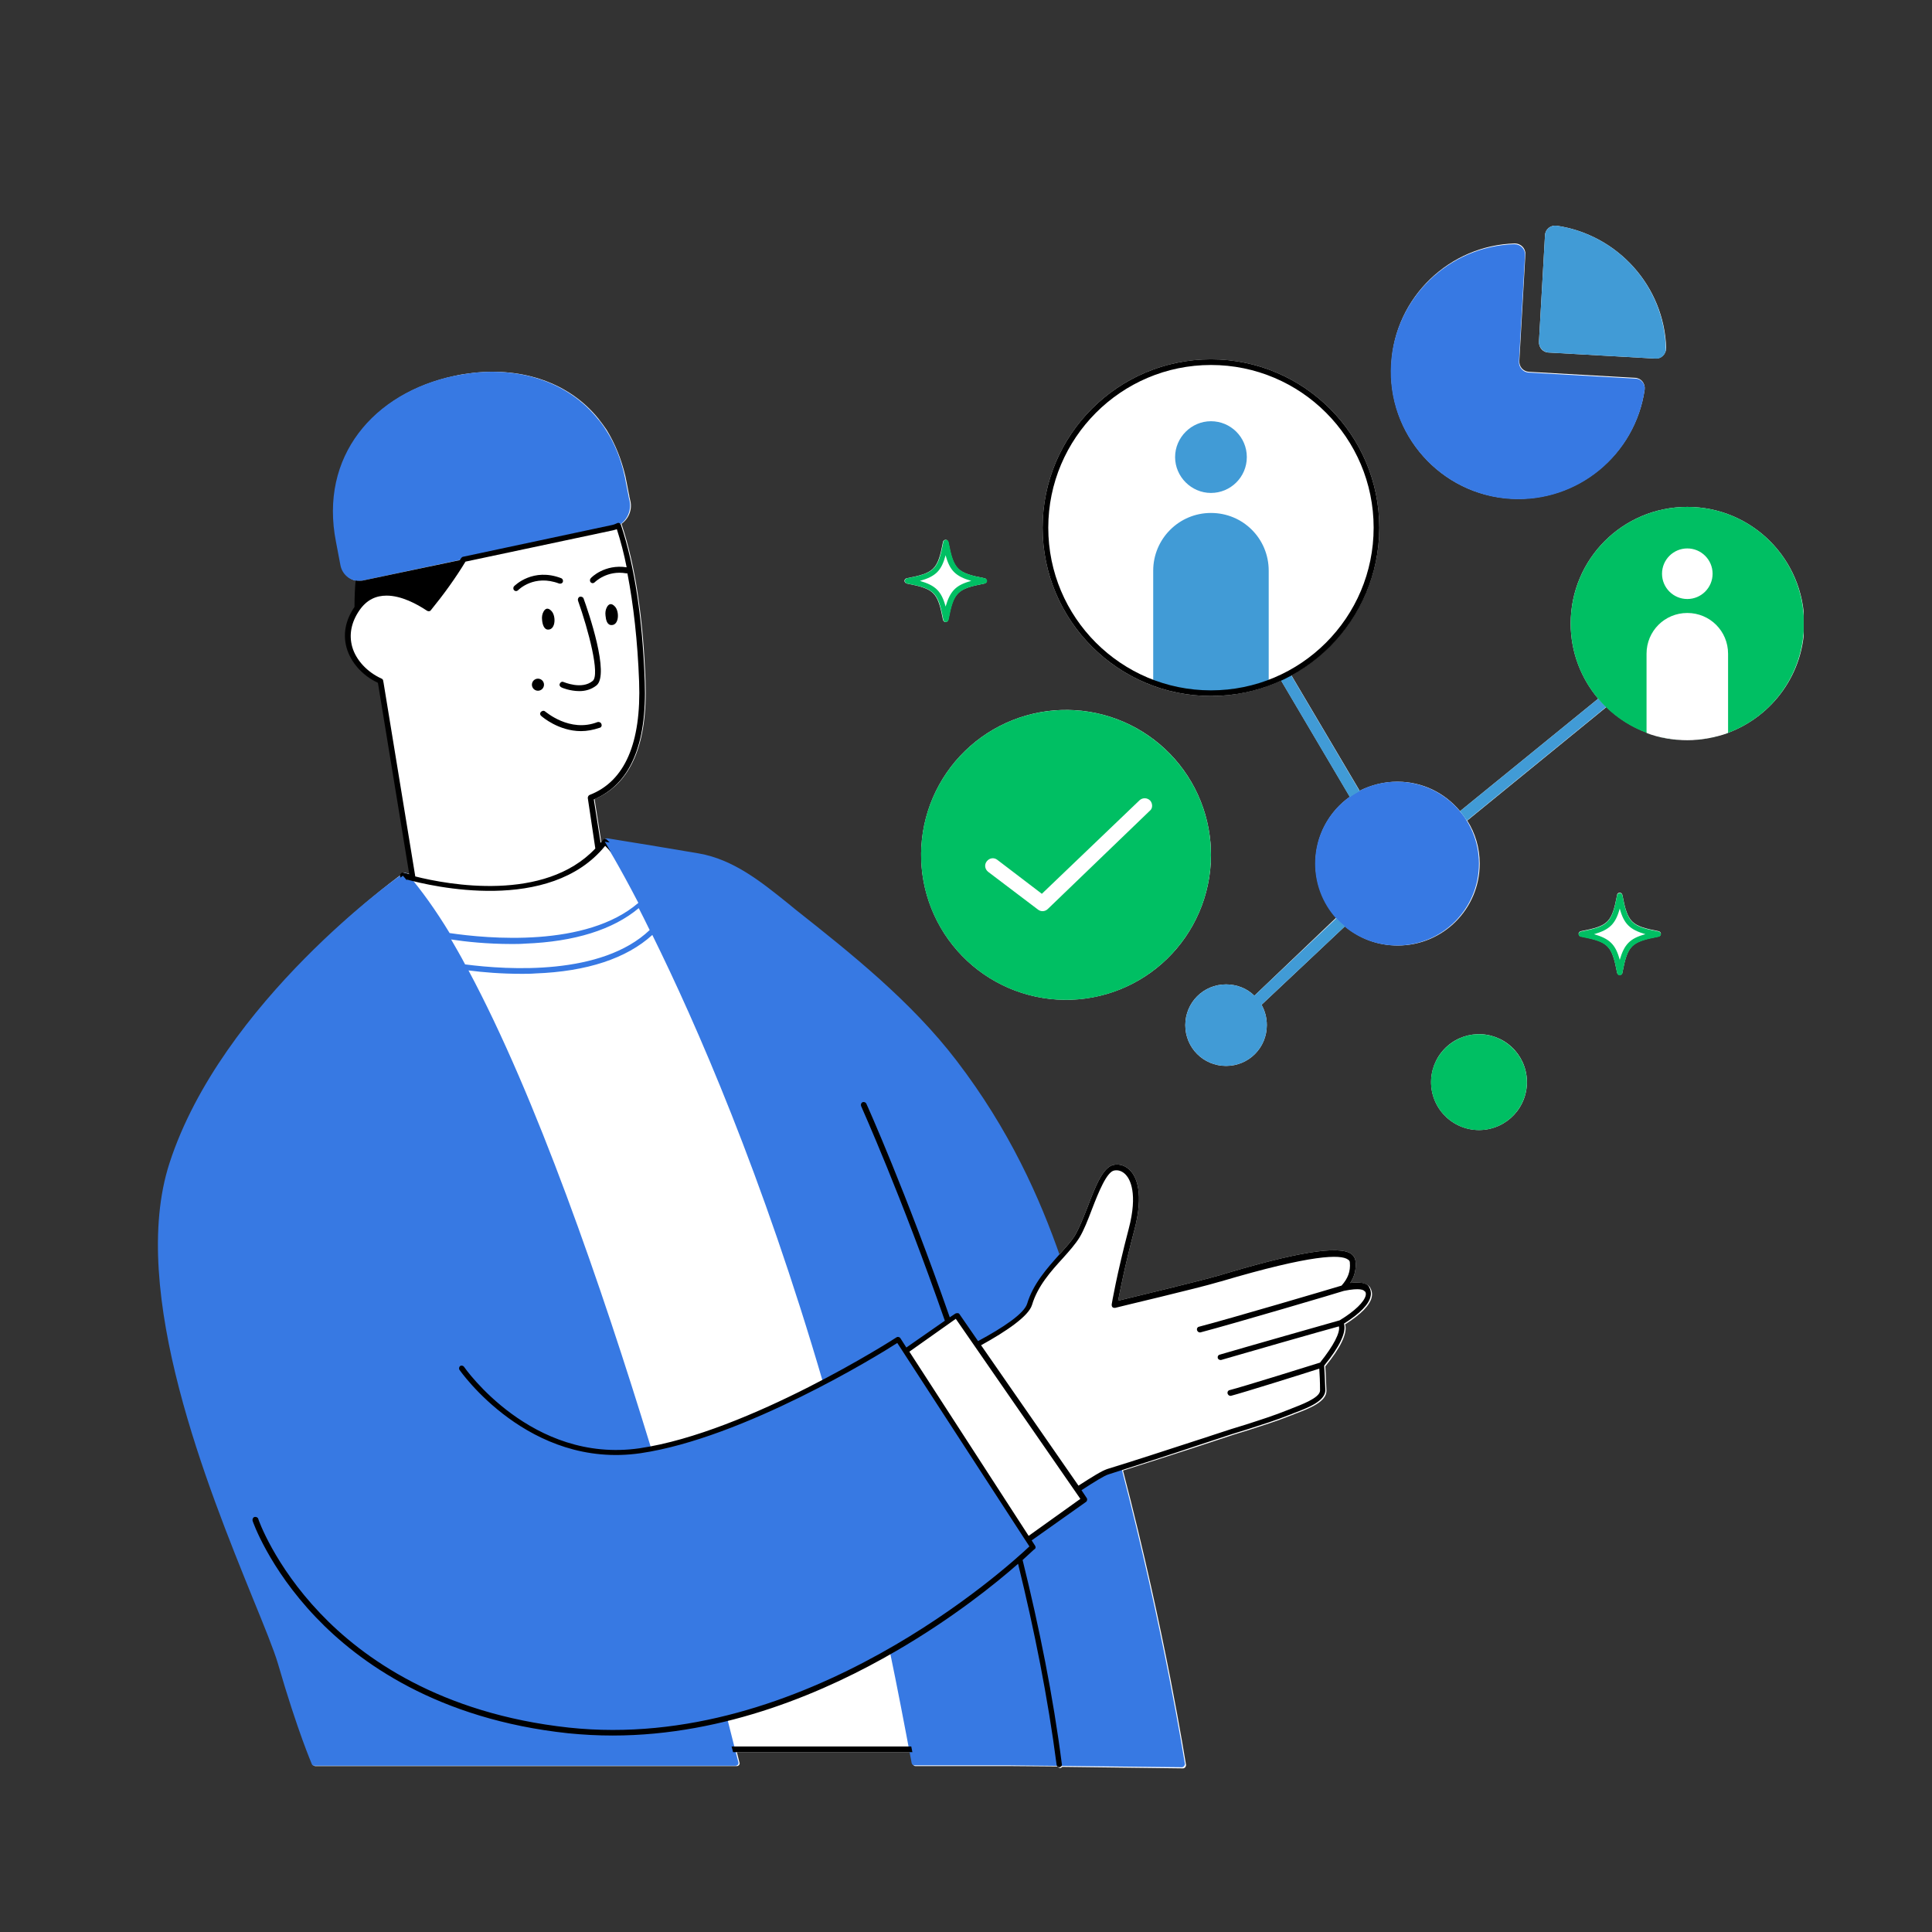
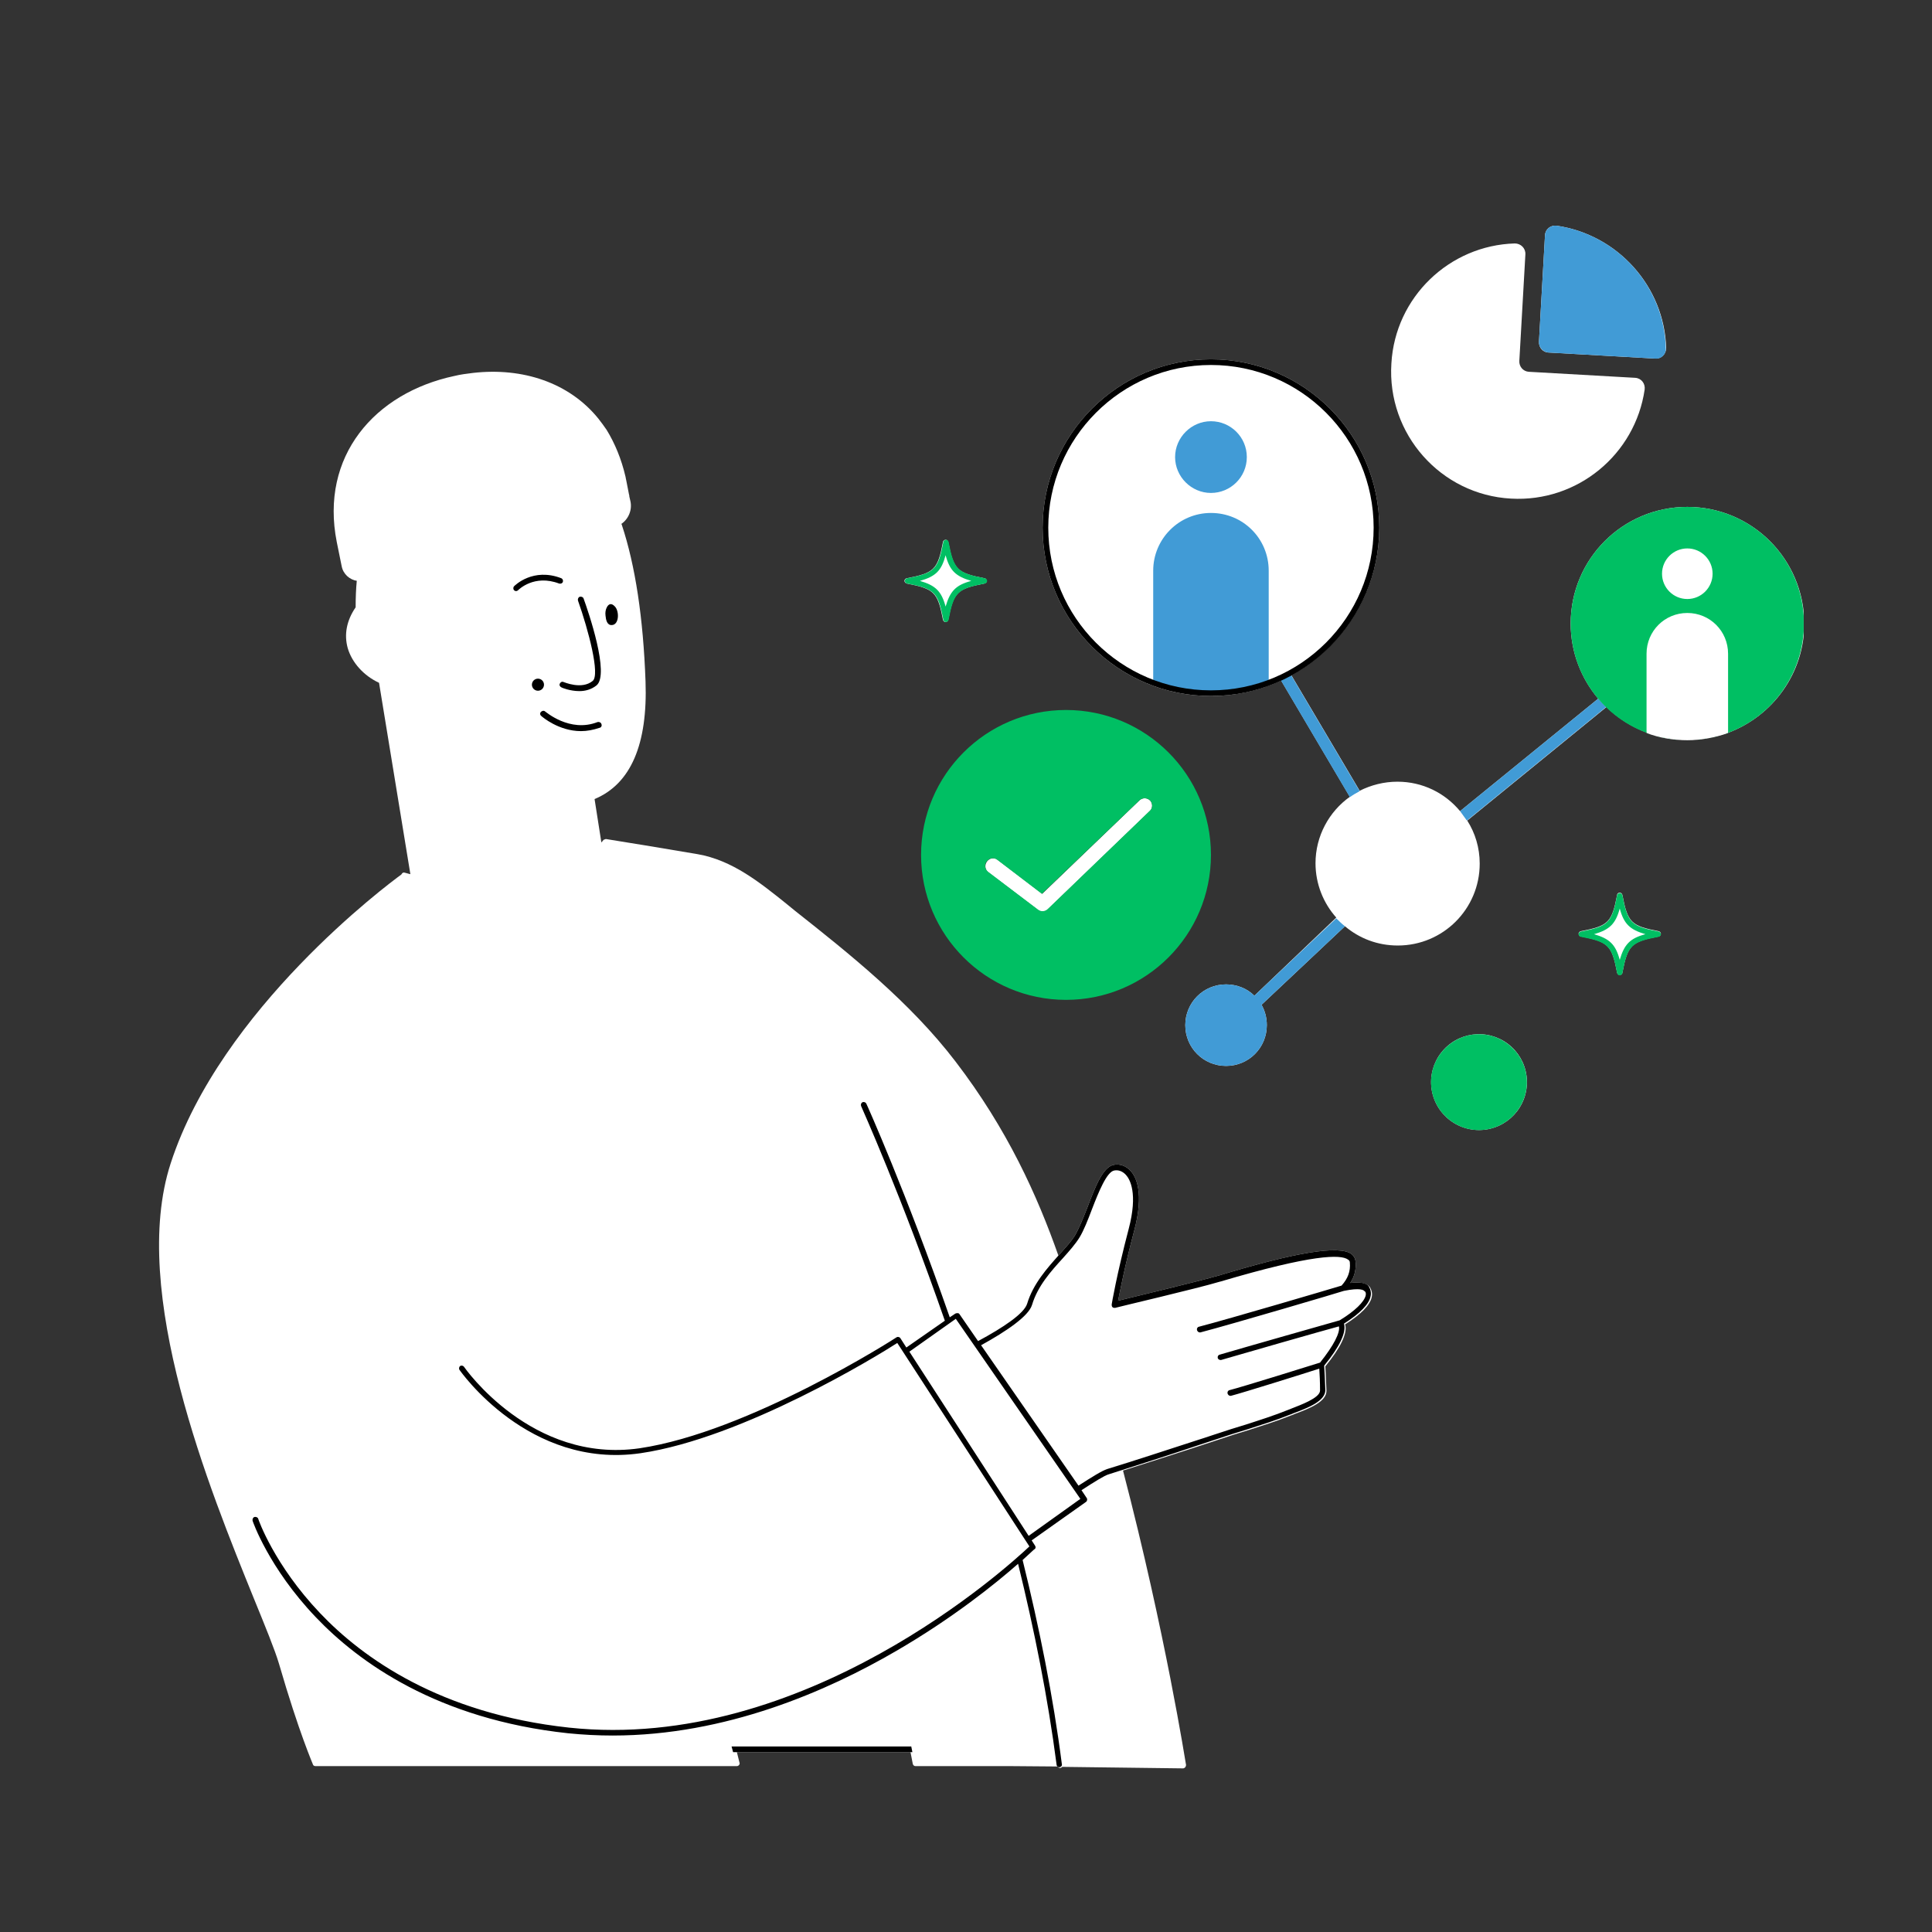
<svg xmlns="http://www.w3.org/2000/svg" width="1200" viewBox="0 0 900 900" height="1200" preserveAspectRatio="xMidYMid meet">
  <rect x="0" y="0" width="900" height="900" fill="#333333" stroke="none" />
  <defs>
    <clipPath id="a62676bbd3">
      <path d="M 485 167 L 840.219 167 L 840.219 497 L 485 497 Z M 485 167 " clip-rule="nonzero" />
    </clipPath>
    <clipPath id="fa2bcf9dda">
      <path d="M 421 236 L 840.219 236 L 840.219 527 L 421 527 Z M 421 236 " clip-rule="nonzero" />
    </clipPath>
  </defs>
  <path fill="#ffffff" d="M 703.898 232.27 C 734.848 234.027 761.75 211.699 766.145 181.453 C 766.496 178.641 764.562 176.18 761.75 176.004 L 712.164 173.191 C 709.527 173.016 707.59 170.727 707.766 168.09 L 710.582 118.504 C 710.758 115.691 708.469 113.406 705.656 113.406 C 675.238 114.285 649.918 138.375 648.16 169.32 C 646.051 202.203 671.195 230.512 703.898 232.27 Z M 703.898 232.27 " fill-opacity="1" fill-rule="nonzero" />
  <path fill="#ffffff" d="M 721.48 164.223 L 771.066 167.035 C 773.883 167.211 776.168 164.926 776.168 162.113 C 775.289 133.453 753.66 109.363 725.176 105.141 C 722.363 104.789 719.898 106.727 719.723 109.539 L 716.91 159.125 C 716.734 161.938 718.844 164.223 721.48 164.223 Z M 721.48 164.223 " fill-opacity="1" fill-rule="nonzero" />
  <g clip-path="url(#a62676bbd3)">
    <path fill="#ffffff" d="M 786.012 236.137 C 755.945 236.137 731.68 260.402 731.68 290.473 C 731.68 303.836 736.605 316.145 744.516 325.461 L 680.16 377.859 C 673.129 369.422 662.754 364.145 650.973 364.145 C 644.645 364.145 638.664 365.727 633.391 368.367 L 601.562 314.559 C 625.828 301.195 642.531 275.348 642.531 245.809 C 642.531 202.555 607.367 167.387 564.109 167.387 C 520.855 167.387 485.688 202.555 485.688 245.809 C 485.688 289.066 520.855 324.23 564.109 324.23 C 575.715 324.23 586.793 321.594 596.816 317.023 L 628.816 371.18 C 619.148 378.035 612.816 389.465 612.816 402.125 C 612.816 411.797 616.508 420.766 622.488 427.445 L 584.332 463.844 C 580.992 460.504 576.242 458.57 571.145 458.57 C 560.594 458.57 552.156 467.008 552.156 477.559 C 552.156 488.109 560.594 496.547 571.145 496.547 C 581.695 496.547 590.133 488.109 590.133 477.559 C 590.133 474.043 589.254 470.875 587.672 468.062 L 626.531 431.488 C 633.215 437.117 641.652 440.457 651.148 440.457 C 672.25 440.457 689.305 423.402 689.305 402.301 C 689.305 394.918 687.195 388.059 683.504 382.258 L 748.387 329.332 C 753.66 334.605 760.164 338.648 767.199 341.289 C 767.727 341.465 768.43 341.641 768.957 341.816 C 774.41 343.574 780.211 344.629 786.188 344.629 C 792.168 344.629 797.969 343.574 803.422 341.816 C 803.949 341.641 804.652 341.465 805.18 341.289 C 825.754 333.551 840.523 313.68 840.523 290.473 C 840.348 260.402 816.082 236.137 786.012 236.137 Z M 786.012 236.137 " fill-opacity="1" fill-rule="nonzero" />
  </g>
  <path fill="#ffffff" d="M 422.391 271.832 C 435.227 274.293 436.809 275.879 439.27 288.715 C 439.445 289.418 439.973 289.77 440.5 289.77 C 441.027 289.77 441.73 289.242 441.73 288.715 C 444.191 275.879 445.773 274.293 458.609 271.832 C 459.312 271.656 459.664 271.129 459.664 270.602 C 459.664 270.074 459.137 269.371 458.609 269.371 C 445.773 266.91 444.191 265.328 441.73 252.492 C 441.555 251.789 441.027 251.438 440.5 251.438 C 439.973 251.438 439.27 251.965 439.27 252.492 C 436.809 265.328 435.227 266.91 422.391 269.371 C 421.684 269.547 421.332 270.074 421.332 270.602 C 421.332 271.129 421.859 271.656 422.391 271.832 Z M 422.391 271.832 " fill-opacity="1" fill-rule="nonzero" />
-   <path fill="#ffffff" d="M 562.324 382.715 C 562.578 383.793 562.805 384.871 563.004 385.961 C 563.207 387.047 563.379 388.137 563.527 389.23 C 563.676 390.328 563.797 391.426 563.891 392.527 C 563.984 393.629 564.047 394.73 564.09 395.836 C 564.129 396.938 564.141 398.043 564.125 399.148 C 564.109 400.254 564.066 401.355 564 402.461 C 563.93 403.562 563.832 404.664 563.711 405.762 C 563.586 406.859 563.438 407.953 563.258 409.047 C 563.082 410.137 562.879 411.223 562.648 412.301 C 562.418 413.383 562.16 414.457 561.879 415.527 C 561.598 416.594 561.285 417.656 560.953 418.707 C 560.617 419.762 560.258 420.805 559.871 421.84 C 559.484 422.875 559.07 423.898 558.637 424.914 C 558.199 425.93 557.738 426.934 557.25 427.926 C 556.766 428.918 556.254 429.898 555.723 430.867 C 555.188 431.832 554.629 432.789 554.047 433.727 C 553.469 434.668 552.863 435.594 552.238 436.504 C 551.613 437.414 550.965 438.309 550.293 439.188 C 549.621 440.066 548.93 440.926 548.219 441.77 C 547.508 442.617 546.773 443.441 546.02 444.25 C 545.266 445.059 544.496 445.848 543.703 446.621 C 542.91 447.391 542.102 448.141 541.273 448.871 C 540.445 449.602 539.598 450.312 538.734 451.004 C 537.871 451.691 536.988 452.359 536.094 453.008 C 535.195 453.652 534.285 454.277 533.359 454.879 C 532.43 455.48 531.488 456.059 530.535 456.613 C 529.578 457.168 528.609 457.699 527.629 458.207 C 526.648 458.715 525.656 459.199 524.648 459.656 C 523.645 460.117 522.629 460.551 521.602 460.957 C 520.574 461.367 519.539 461.75 518.492 462.109 C 517.449 462.469 516.395 462.801 515.332 463.105 C 514.27 463.414 513.203 463.691 512.129 463.945 C 511.051 464.199 509.973 464.43 508.883 464.629 C 507.797 464.828 506.707 465.004 505.613 465.152 C 504.516 465.297 503.418 465.418 502.316 465.512 C 501.215 465.605 500.113 465.672 499.008 465.711 C 497.906 465.75 496.801 465.762 495.695 465.746 C 494.59 465.734 493.488 465.691 492.383 465.621 C 491.281 465.551 490.18 465.457 489.082 465.332 C 487.984 465.211 486.891 465.059 485.801 464.883 C 484.707 464.707 483.621 464.5 482.543 464.273 C 481.461 464.043 480.387 463.785 479.316 463.5 C 478.25 463.219 477.191 462.91 476.137 462.574 C 475.082 462.238 474.039 461.879 473.004 461.492 C 471.969 461.105 470.945 460.695 469.93 460.258 C 468.914 459.82 467.91 459.359 466.918 458.875 C 465.926 458.387 464.945 457.879 463.977 457.344 C 463.012 456.809 462.055 456.254 461.117 455.672 C 460.176 455.09 459.25 454.488 458.34 453.859 C 457.43 453.234 456.535 452.586 455.656 451.918 C 454.777 451.246 453.918 450.555 453.074 449.844 C 452.227 449.129 451.402 448.398 450.594 447.645 C 449.785 446.891 448.996 446.117 448.223 445.324 C 447.453 444.535 446.703 443.723 445.973 442.895 C 445.242 442.066 444.531 441.219 443.84 440.355 C 443.152 439.492 442.484 438.613 441.836 437.715 C 441.191 436.82 440.566 435.91 439.965 434.98 C 439.363 434.055 438.785 433.113 438.23 432.156 C 437.676 431.203 437.145 430.234 436.637 429.254 C 436.129 428.27 435.645 427.277 435.188 426.273 C 434.727 425.266 434.293 424.25 433.887 423.223 C 433.477 422.199 433.094 421.16 432.734 420.117 C 432.375 419.07 432.043 418.02 431.738 416.957 C 431.43 415.895 431.152 414.824 430.898 413.75 C 430.645 412.676 430.418 411.594 430.215 410.508 C 430.016 409.422 429.84 408.328 429.691 407.234 C 429.547 406.141 429.426 405.043 429.332 403.941 C 429.238 402.84 429.172 401.738 429.133 400.633 C 429.094 399.527 429.082 398.422 429.098 397.32 C 429.113 396.215 429.152 395.109 429.223 394.008 C 429.293 392.902 429.387 391.805 429.512 390.707 C 429.633 389.605 429.785 388.512 429.961 387.422 C 430.137 386.332 430.344 385.246 430.57 384.164 C 430.801 383.082 431.059 382.008 431.344 380.941 C 431.625 379.875 431.934 378.812 432.27 377.758 C 432.605 376.707 432.965 375.664 433.352 374.629 C 433.738 373.594 434.148 372.566 434.586 371.551 C 435.023 370.535 435.484 369.531 435.969 368.539 C 436.457 367.547 436.965 366.566 437.5 365.602 C 438.035 364.633 438.59 363.68 439.172 362.738 C 439.754 361.801 440.355 360.875 440.984 359.965 C 441.609 359.055 442.258 358.16 442.93 357.281 C 443.598 356.402 444.289 355.539 445 354.695 C 445.715 353.852 446.445 353.023 447.199 352.215 C 447.953 351.406 448.727 350.617 449.52 349.848 C 450.309 349.074 451.121 348.324 451.949 347.594 C 452.777 346.863 453.625 346.152 454.488 345.465 C 455.352 344.773 456.23 344.105 457.129 343.461 C 458.023 342.812 458.934 342.191 459.863 341.59 C 460.789 340.988 461.73 340.41 462.688 339.855 C 463.641 339.301 464.609 338.77 465.59 338.262 C 466.574 337.754 467.566 337.27 468.57 336.809 C 469.578 336.352 470.594 335.918 471.621 335.508 C 472.645 335.098 473.684 334.715 474.727 334.359 C 475.773 334 476.824 333.668 477.887 333.359 C 478.949 333.055 480.02 332.773 481.094 332.52 C 482.168 332.266 483.25 332.039 484.336 331.84 C 485.422 331.637 486.516 331.465 487.609 331.316 C 488.703 331.168 489.801 331.047 490.902 330.953 C 492.004 330.863 493.105 330.797 494.211 330.758 C 495.316 330.715 496.422 330.703 497.527 330.719 C 498.629 330.734 499.734 330.777 500.836 330.844 C 501.941 330.914 503.039 331.012 504.137 331.133 C 505.238 331.258 506.332 331.406 507.422 331.586 C 508.512 331.762 509.598 331.965 510.68 332.195 C 511.762 332.426 512.836 332.684 513.902 332.965 C 514.973 333.25 516.031 333.559 517.086 333.891 C 518.137 334.227 519.18 334.59 520.219 334.973 C 521.254 335.359 522.277 335.773 523.293 336.207 C 524.309 336.645 525.312 337.105 526.305 337.594 C 527.297 338.078 528.277 338.59 529.242 339.121 C 530.211 339.656 531.164 340.215 532.105 340.797 C 533.043 341.375 533.969 341.98 534.879 342.605 C 535.789 343.23 536.684 343.879 537.562 344.551 C 538.441 345.223 539.305 345.914 540.148 346.625 C 540.992 347.336 541.82 348.07 542.629 348.824 C 543.438 349.578 544.227 350.348 544.996 351.141 C 545.77 351.934 546.52 352.742 547.25 353.57 C 547.98 354.402 548.691 355.246 549.379 356.109 C 550.07 356.973 550.738 357.855 551.383 358.75 C 552.031 359.648 552.652 360.559 553.254 361.484 C 553.855 362.414 554.434 363.355 554.988 364.309 C 555.543 365.266 556.074 366.234 556.582 367.215 C 557.09 368.195 557.574 369.188 558.035 370.195 C 558.492 371.199 558.926 372.215 559.336 373.242 C 559.746 374.27 560.129 375.305 560.484 376.352 C 560.844 377.395 561.176 378.449 561.484 379.512 C 561.789 380.574 562.07 381.641 562.324 382.715 Z M 562.324 382.715 " fill-opacity="1" fill-rule="nonzero" />
  <path fill="#ffffff" d="M 772.648 433.777 C 759.812 431.312 758.23 429.73 755.77 416.895 C 755.594 416.191 755.066 415.84 754.539 415.84 C 753.836 415.84 753.309 416.367 753.309 416.895 C 750.848 429.73 749.266 431.312 736.43 433.777 C 735.727 433.953 735.375 434.48 735.375 435.008 C 735.375 435.535 735.902 436.238 736.43 436.238 C 749.266 438.699 750.848 440.281 753.309 453.117 C 753.484 453.82 754.012 454.172 754.539 454.172 C 755.242 454.172 755.77 453.645 755.77 453.117 C 758.23 440.281 759.812 438.699 772.648 436.238 C 773.352 436.062 773.707 435.535 773.707 435.008 C 773.707 434.48 773.352 433.953 772.648 433.777 Z M 772.648 433.777 " fill-opacity="1" fill-rule="nonzero" />
  <path fill="#ffffff" d="M 710.715 498.953 C 710.883 499.668 711.016 500.387 711.113 501.109 C 711.211 501.836 711.273 502.562 711.297 503.293 C 711.324 504.023 711.312 504.754 711.27 505.484 C 711.223 506.215 711.141 506.941 711.023 507.664 C 710.906 508.383 710.754 509.098 710.566 509.805 C 710.379 510.512 710.16 511.207 709.902 511.895 C 709.648 512.578 709.359 513.25 709.035 513.906 C 708.715 514.562 708.363 515.203 707.977 515.824 C 707.594 516.449 707.18 517.051 706.734 517.633 C 706.293 518.211 705.82 518.77 705.324 519.305 C 704.824 519.84 704.301 520.352 703.754 520.836 C 703.203 521.316 702.633 521.773 702.039 522.203 C 701.445 522.629 700.832 523.027 700.199 523.395 C 699.57 523.762 698.918 524.098 698.254 524.402 C 697.59 524.703 696.91 524.977 696.219 525.211 C 695.527 525.449 694.824 525.652 694.113 525.82 C 693.402 525.988 692.684 526.121 691.957 526.219 C 691.234 526.316 690.504 526.379 689.773 526.402 C 689.043 526.43 688.312 526.418 687.582 526.375 C 686.852 526.328 686.129 526.246 685.406 526.129 C 684.684 526.012 683.969 525.859 683.262 525.672 C 682.555 525.484 681.859 525.266 681.172 525.008 C 680.488 524.754 679.816 524.465 679.16 524.141 C 678.504 523.82 677.863 523.469 677.242 523.082 C 676.621 522.699 676.02 522.285 675.438 521.84 C 674.855 521.398 674.297 520.926 673.762 520.43 C 673.227 519.93 672.719 519.406 672.234 518.859 C 671.75 518.309 671.293 517.738 670.867 517.145 C 670.438 516.551 670.039 515.938 669.672 515.305 C 669.305 514.676 668.969 514.023 668.668 513.359 C 668.363 512.695 668.094 512.016 667.855 511.324 C 667.617 510.633 667.418 509.93 667.246 509.219 C 667.078 508.508 666.945 507.789 666.848 507.062 C 666.754 506.34 666.691 505.609 666.664 504.879 C 666.637 504.148 666.648 503.418 666.695 502.688 C 666.738 501.957 666.82 501.234 666.938 500.512 C 667.055 499.789 667.207 499.074 667.395 498.367 C 667.582 497.66 667.805 496.965 668.059 496.277 C 668.316 495.594 668.605 494.922 668.926 494.266 C 669.246 493.609 669.602 492.969 669.984 492.348 C 670.367 491.727 670.781 491.125 671.227 490.543 C 671.672 489.961 672.141 489.402 672.641 488.867 C 673.137 488.332 673.66 487.824 674.211 487.34 C 674.758 486.855 675.328 486.398 675.922 485.973 C 676.516 485.543 677.129 485.145 677.762 484.777 C 678.395 484.41 679.043 484.074 679.707 483.773 C 680.375 483.469 681.051 483.199 681.742 482.961 C 682.438 482.723 683.137 482.523 683.848 482.352 C 684.562 482.184 685.281 482.051 686.004 481.953 C 686.73 481.859 687.457 481.797 688.188 481.77 C 688.918 481.742 689.648 481.754 690.379 481.801 C 691.109 481.844 691.836 481.926 692.559 482.043 C 693.277 482.16 693.992 482.312 694.699 482.5 C 695.406 482.688 696.102 482.91 696.789 483.164 C 697.473 483.422 698.145 483.711 698.801 484.031 C 699.457 484.352 700.098 484.707 700.719 485.09 C 701.344 485.473 701.945 485.887 702.527 486.332 C 703.105 486.777 703.664 487.246 704.199 487.746 C 704.734 488.242 705.246 488.766 705.73 489.316 C 706.211 489.863 706.668 490.434 707.098 491.027 C 707.523 491.621 707.922 492.234 708.289 492.867 C 708.656 493.5 708.992 494.148 709.297 494.812 C 709.598 495.48 709.871 496.156 710.105 496.848 C 710.344 497.543 710.547 498.242 710.715 498.953 Z M 710.715 498.953 " fill-opacity="1" fill-rule="nonzero" />
-   <path fill="#ffffff" d="M 628.992 597.652 C 631.105 594.488 631.809 591.148 631.457 587.453 C 631.281 586.047 630.578 584.992 629.52 584.113 C 623.543 580.07 604.023 583.234 567.98 594.137 L 567.277 594.312 C 558.836 596.773 528.77 603.984 520.855 605.918 C 521.734 601.523 524.02 589.566 528.418 573.035 C 532.988 555.805 529.297 548.242 526.66 545.43 C 524.547 543.145 521.734 542.09 518.922 542.617 C 513.824 543.496 510.305 552.641 506.613 562.312 C 504.68 567.234 502.746 571.98 500.988 575.148 C 499.227 578.137 496.414 581.125 493.426 584.465 C 493.25 584.641 493.074 584.816 493.074 584.992 C 483.227 557.035 469.336 526.09 445.07 494.438 C 423.973 466.832 395.484 444.148 370.344 424.281 C 369.109 423.227 367.703 422.172 366.473 421.117 C 353.988 411.094 341.152 400.719 324.977 397.906 C 309.504 395.27 295.613 392.984 282.426 390.871 C 282.426 390.871 282.25 390.871 282.25 390.871 C 282.074 390.871 281.898 390.871 281.723 391.047 C 281.723 391.047 281.723 391.047 281.547 391.047 C 281.371 391.047 281.371 391.223 281.195 391.223 C 280.844 391.574 280.492 392.102 280.141 392.453 L 276.973 372.234 C 293.855 365.199 301.766 346.738 300.711 317.375 C 299.656 288.008 295.965 263.395 289.633 244.402 C 289.633 244.227 289.457 244.227 289.457 244.051 C 292.801 241.766 294.559 237.547 293.68 233.5 L 293.152 231.215 L 293.152 230.863 L 292.977 230.16 L 291.742 223.832 C 291.566 223.301 291.566 222.773 291.391 222.07 C 289.457 213.809 286.469 206.598 282.602 200.27 C 281.371 198.512 280.141 196.75 278.73 194.992 C 265.191 178.289 243.566 171.078 220.355 173.719 C 217.543 174.07 214.555 174.422 211.738 175.125 C 174.461 183.035 148.969 212.578 156.879 252.492 L 159.164 263.746 C 159.867 267.438 162.859 270.074 166.375 270.602 C 166.375 270.602 166.199 270.602 166.199 270.602 C 165.848 274.117 165.672 278.34 165.672 282.91 C 161.449 289.066 160.219 295.57 161.98 301.902 C 163.914 308.582 169.363 314.738 176.574 318.078 L 191.168 407.227 C 189.586 406.875 188.707 406.523 188.531 406.523 C 188.004 406.348 187.652 406.523 187.297 406.875 C 187.121 407.051 187.121 407.227 186.945 407.402 C 180.617 411.973 102.898 469.996 79.512 541.914 C 59.996 601.875 97.977 694.539 118.195 744.477 C 123.648 757.84 128.043 768.562 129.977 775.07 C 139.297 807.246 145.801 821.84 145.801 822.016 C 145.977 822.547 146.504 822.723 147.031 822.723 L 343.262 822.723 C 343.613 822.723 343.969 822.547 344.32 822.191 C 344.496 821.84 344.672 821.488 344.496 821.137 C 344.496 820.961 343.969 819.203 343.262 816.215 L 424.148 816.215 C 424.5 817.973 424.852 819.906 425.203 821.664 C 425.379 822.371 425.906 822.723 426.434 822.723 L 470.918 822.723 L 492.723 822.898 C 492.898 823.25 493.426 823.602 493.777 823.602 C 493.777 823.602 493.953 823.602 493.953 823.602 C 494.305 823.602 494.656 823.25 494.832 823.074 L 551.098 823.777 C 551.449 823.777 551.801 823.602 552.156 823.25 C 552.332 822.898 552.508 822.547 552.508 822.195 C 552.332 821.488 543.012 761.18 523.141 685.043 C 534.922 681.352 546.703 677.48 558.133 673.789 C 563.582 672.031 569.211 670.098 574.66 668.34 C 576.945 667.637 579.234 666.934 581.52 666.23 C 588.023 664.117 594.883 662.008 601.387 659.371 C 601.914 659.195 602.441 659.02 603.145 658.668 C 610.355 656.031 617.918 652.867 617.918 647.941 C 617.742 643.195 617.566 639.324 617.391 636.512 C 624.598 627.723 627.586 621.215 626.707 617.348 C 626.707 617.172 626.707 617.172 626.531 616.996 C 634.094 612.246 638.312 607.852 639.016 604.16 C 639.367 602.578 639.016 600.996 638.137 599.586 C 636.555 597.652 633.742 597.125 628.992 597.652 Z M 169.012 270.426 C 168.484 270.602 167.957 270.602 167.254 270.602 C 167.957 270.602 168.484 270.602 169.012 270.426 Z M 204.355 428.5 Z M 204.355 428.5 " fill-opacity="1" fill-rule="nonzero" />
+   <path fill="#ffffff" d="M 628.992 597.652 C 631.105 594.488 631.809 591.148 631.457 587.453 C 631.281 586.047 630.578 584.992 629.52 584.113 C 623.543 580.07 604.023 583.234 567.98 594.137 L 567.277 594.312 C 558.836 596.773 528.77 603.984 520.855 605.918 C 521.734 601.523 524.02 589.566 528.418 573.035 C 532.988 555.805 529.297 548.242 526.66 545.43 C 524.547 543.145 521.734 542.09 518.922 542.617 C 513.824 543.496 510.305 552.641 506.613 562.312 C 504.68 567.234 502.746 571.98 500.988 575.148 C 499.227 578.137 496.414 581.125 493.426 584.465 C 493.25 584.641 493.074 584.816 493.074 584.992 C 483.227 557.035 469.336 526.09 445.07 494.438 C 423.973 466.832 395.484 444.148 370.344 424.281 C 369.109 423.227 367.703 422.172 366.473 421.117 C 353.988 411.094 341.152 400.719 324.977 397.906 C 309.504 395.27 295.613 392.984 282.426 390.871 C 282.426 390.871 282.25 390.871 282.25 390.871 C 282.074 390.871 281.898 390.871 281.723 391.047 C 281.723 391.047 281.723 391.047 281.547 391.047 C 281.371 391.047 281.371 391.223 281.195 391.223 C 280.844 391.574 280.492 392.102 280.141 392.453 L 276.973 372.234 C 293.855 365.199 301.766 346.738 300.711 317.375 C 299.656 288.008 295.965 263.395 289.633 244.402 C 289.633 244.227 289.457 244.227 289.457 244.051 C 292.801 241.766 294.559 237.547 293.68 233.5 L 293.152 231.215 L 293.152 230.863 L 292.977 230.16 L 291.742 223.832 C 291.566 223.301 291.566 222.773 291.391 222.07 C 289.457 213.809 286.469 206.598 282.602 200.27 C 281.371 198.512 280.141 196.75 278.73 194.992 C 265.191 178.289 243.566 171.078 220.355 173.719 C 217.543 174.07 214.555 174.422 211.738 175.125 C 174.461 183.035 148.969 212.578 156.879 252.492 L 159.164 263.746 C 159.867 267.438 162.859 270.074 166.375 270.602 C 166.375 270.602 166.199 270.602 166.199 270.602 C 165.848 274.117 165.672 278.34 165.672 282.91 C 161.449 289.066 160.219 295.57 161.98 301.902 C 163.914 308.582 169.363 314.738 176.574 318.078 L 191.168 407.227 C 189.586 406.875 188.707 406.523 188.531 406.523 C 188.004 406.348 187.652 406.523 187.297 406.875 C 187.121 407.051 187.121 407.227 186.945 407.402 C 180.617 411.973 102.898 469.996 79.512 541.914 C 59.996 601.875 97.977 694.539 118.195 744.477 C 123.648 757.84 128.043 768.562 129.977 775.07 C 139.297 807.246 145.801 821.84 145.801 822.016 C 145.977 822.547 146.504 822.723 147.031 822.723 L 343.262 822.723 C 343.613 822.723 343.969 822.547 344.32 822.191 C 344.496 821.84 344.672 821.488 344.496 821.137 C 344.496 820.961 343.969 819.203 343.262 816.215 L 424.148 816.215 C 424.5 817.973 424.852 819.906 425.203 821.664 C 425.379 822.371 425.906 822.723 426.434 822.723 L 470.918 822.723 L 492.723 822.898 C 492.898 823.25 493.426 823.602 493.777 823.602 C 494.305 823.602 494.656 823.25 494.832 823.074 L 551.098 823.777 C 551.449 823.777 551.801 823.602 552.156 823.25 C 552.332 822.898 552.508 822.547 552.508 822.195 C 552.332 821.488 543.012 761.18 523.141 685.043 C 534.922 681.352 546.703 677.48 558.133 673.789 C 563.582 672.031 569.211 670.098 574.66 668.34 C 576.945 667.637 579.234 666.934 581.52 666.23 C 588.023 664.117 594.883 662.008 601.387 659.371 C 601.914 659.195 602.441 659.02 603.145 658.668 C 610.355 656.031 617.918 652.867 617.918 647.941 C 617.742 643.195 617.566 639.324 617.391 636.512 C 624.598 627.723 627.586 621.215 626.707 617.348 C 626.707 617.172 626.707 617.172 626.531 616.996 C 634.094 612.246 638.312 607.852 639.016 604.16 C 639.367 602.578 639.016 600.996 638.137 599.586 C 636.555 597.652 633.742 597.125 628.992 597.652 Z M 169.012 270.426 C 168.484 270.602 167.957 270.602 167.254 270.602 C 167.957 270.602 168.484 270.602 169.012 270.426 Z M 204.355 428.5 Z M 204.355 428.5 " fill-opacity="1" fill-rule="nonzero" />
  <path fill="#ffffff" d="M 636.73 600.289 C 640.07 605.215 631.633 611.895 624.422 616.293 C 624.598 616.645 624.773 616.996 624.949 617.523 C 626.004 621.918 620.203 630.184 615.629 635.984 C 615.805 638.797 615.98 642.668 616.156 647.941 C 616.156 653.039 603.848 656.734 600.508 657.965 C 591.719 661.48 582.75 664.117 573.781 666.934 C 554.617 673.262 535.273 679.594 516.109 685.57 C 513.824 686.273 508.371 689.613 501.867 694.012 L 505.207 698.758 L 478.832 717.395 L 475.492 712.297 L 449.82 672.734 L 421.684 629.305 L 445.598 612.598 L 454.918 626.137 C 467.051 619.633 477.953 612.598 479.359 607.324 C 483.402 593.434 496.238 584.113 501.691 575.5 C 507.141 566.883 512.062 544.727 518.746 543.672 C 525.426 542.617 532.461 550.883 526.836 572.508 C 521.207 594.137 518.922 607.5 518.922 607.5 C 518.922 607.5 557.605 598.355 567.453 595.367 C 579.938 591.676 628.992 576.906 630.047 587.277 C 630.398 591.324 629.344 595.367 625.652 599.234 C 631.281 598.531 635.5 598.355 636.73 600.289 Z M 424.676 271.656 C 435.754 273.766 437.16 275.172 439.27 286.25 C 439.445 286.777 439.797 287.129 440.324 287.129 C 440.852 287.129 441.379 286.777 441.379 286.25 C 443.488 275.172 444.895 273.766 455.973 271.656 C 456.5 271.48 456.852 271.129 456.852 270.602 C 456.852 270.074 456.5 269.547 455.973 269.547 C 444.895 267.438 443.488 266.031 441.379 254.953 C 441.203 254.426 440.852 254.074 440.324 254.074 C 439.797 254.074 439.27 254.426 439.27 254.953 C 437.16 266.031 435.754 267.438 424.676 269.547 C 424.148 269.723 423.797 270.074 423.797 270.602 C 423.797 271.129 424.148 271.48 424.676 271.656 Z M 770.363 434.48 C 759.285 432.371 757.879 430.961 755.77 419.887 C 755.594 419.359 755.242 419.008 754.715 419.008 C 754.188 419.008 753.66 419.359 753.66 419.887 C 751.551 430.961 750.145 432.371 739.066 434.48 C 738.539 434.656 738.188 435.008 738.188 435.535 C 738.188 436.062 738.539 436.59 739.066 436.59 C 750.145 438.699 751.551 440.105 753.66 451.184 C 753.836 451.711 754.188 452.062 754.715 452.062 C 755.242 452.062 755.77 451.711 755.77 451.184 C 757.879 440.105 759.285 438.699 770.363 436.59 C 770.891 436.414 771.242 436.062 771.242 435.535 C 771.242 435.008 770.891 434.656 770.363 434.48 Z M 564.109 168.793 C 521.559 168.793 487.098 203.258 487.098 245.809 C 487.098 288.359 521.559 322.824 564.109 322.824 C 606.664 322.824 641.125 288.359 641.125 245.809 C 641.125 203.258 606.664 168.793 564.109 168.793 Z M 338.691 799.688 C 340.273 806.016 341.68 811.293 342.559 814.809 L 423.445 814.809 C 420.629 799.16 417.641 784.039 414.477 769.266 C 393.199 781.223 367.527 792.652 338.691 799.688 Z M 383.18 644.777 L 383.531 644.602 C 337.285 486.703 284.535 399.137 280.844 392.984 C 280.141 393.863 279.438 394.566 278.734 395.27 L 276.621 381.73 L 275.039 371.18 C 289.809 365.551 300.184 350.078 298.953 317.199 C 297.723 283.613 293.152 260.578 287.875 244.578 C 286.996 245.105 286.117 245.457 285.062 245.633 L 227.742 257.766 L 215.961 260.578 C 210.508 269.723 204.531 277.637 199.605 283.613 C 191.871 278.516 175.695 270.074 166.199 283.789 C 156 298.559 165.672 312.273 177.102 317.375 L 192.223 409.16 C 191.168 408.984 190.289 408.633 189.586 408.457 C 190.641 409.688 191.695 410.918 192.75 412.324 L 195.738 430.258 L 204.355 428.676 C 240.578 485.121 276.797 587.98 303.172 674.316 C 319.703 671.855 346.254 664.645 383.18 644.777 Z M 786.012 279.043 C 792.52 279.043 797.793 273.766 797.793 267.262 C 797.793 260.754 792.52 255.48 786.012 255.48 C 779.508 255.48 774.234 260.754 774.234 267.262 C 774.234 273.766 779.508 279.043 786.012 279.043 Z M 786.012 285.547 C 775.465 285.547 767.023 293.988 767.023 304.539 L 767.023 341.465 C 773 343.75 779.332 344.805 786.012 344.805 C 792.695 344.805 799.023 343.574 805.004 341.465 L 805.004 304.539 C 805.004 293.988 796.562 285.547 786.012 285.547 Z M 460.367 406.348 L 483.578 423.93 C 484.281 424.457 484.984 424.633 485.688 424.633 C 486.566 424.633 487.449 424.281 488.152 423.578 L 535.625 377.859 C 537.031 376.453 537.031 374.344 535.801 372.938 C 534.395 371.531 532.285 371.531 530.879 372.762 L 485.512 416.367 L 464.766 400.543 C 463.184 399.312 461.074 399.664 459.84 401.246 C 458.609 402.828 458.785 405.113 460.367 406.348 Z M 460.367 406.348 " fill-opacity="1" fill-rule="nonzero" />
-   <path fill="#3779e3" d="M 516.109 685.57 C 515.934 685.57 515.582 685.746 515.23 685.922 C 515.23 685.922 515.055 685.922 515.055 685.922 C 514.703 686.098 514.352 686.273 514 686.449 C 514 686.449 513.824 686.449 513.824 686.625 C 513.473 686.801 512.941 687.152 512.414 687.328 C 511.887 687.68 511.359 687.855 510.832 688.207 C 510.656 688.207 510.656 688.383 510.656 688.383 C 510.129 688.734 509.602 689.086 508.898 689.438 C 508.898 689.438 508.723 689.438 508.723 689.613 C 507.492 690.492 506.086 691.195 504.68 692.25 C 504.68 692.25 504.504 692.43 504.504 692.43 C 503.801 692.957 503.098 693.309 502.395 693.836 L 505.734 698.582 L 479.359 717.219 L 476.02 712.121 L 450.348 672.559 L 448.941 670.273 L 422.215 629.129 L 446.125 612.422 L 455.445 625.961 C 456.148 625.609 456.852 625.258 457.555 624.73 C 457.73 624.73 457.906 624.555 458.082 624.555 C 458.609 624.203 459.137 623.852 459.664 623.676 C 459.84 623.5 460.191 623.5 460.367 623.324 C 460.895 622.973 461.246 622.797 461.777 622.445 C 461.953 622.27 462.305 622.094 462.48 622.094 C 462.832 621.918 463.359 621.566 463.711 621.391 C 463.887 621.215 464.238 621.039 464.414 620.863 C 464.766 620.688 465.293 620.336 465.645 620.16 C 465.82 619.984 466.172 619.809 466.348 619.633 C 466.699 619.457 467.051 619.105 467.578 618.93 C 467.754 618.754 468.105 618.578 468.281 618.578 C 468.633 618.227 469.16 618.051 469.512 617.699 C 469.688 617.523 469.863 617.523 470.039 617.348 C 470.566 616.996 471.094 616.645 471.621 616.293 C 472.148 615.941 472.676 615.59 473.203 615.062 C 473.379 614.887 473.555 614.887 473.555 614.711 C 473.906 614.359 474.258 614.184 474.613 614.004 C 474.789 613.828 474.965 613.652 475.141 613.652 C 475.492 613.477 475.668 613.125 475.844 612.949 C 476.02 612.773 476.195 612.598 476.371 612.422 C 476.547 612.246 476.898 612.07 477.074 611.719 C 477.25 611.543 477.426 611.367 477.426 611.367 C 477.602 611.191 477.777 611.016 477.953 610.664 C 478.129 610.488 478.129 610.312 478.305 610.312 C 478.48 610.137 478.656 609.961 478.832 609.609 C 479.008 609.434 479.008 609.434 479.184 609.258 C 479.359 609.082 479.535 608.73 479.535 608.555 C 479.535 608.379 479.711 608.379 479.711 608.203 C 479.887 607.852 480.062 607.5 480.062 607.324 C 480.414 606.27 480.766 605.391 481.117 604.512 C 481.293 604.16 481.293 603.984 481.469 603.633 C 481.82 602.93 481.996 602.402 482.348 601.699 C 482.523 601.344 482.699 600.992 482.875 600.816 C 483.227 600.289 483.578 599.586 483.93 599.059 C 484.105 598.707 484.281 598.531 484.457 598.18 C 484.809 597.477 485.336 596.773 485.863 596.07 C 486.039 595.895 486.039 595.719 486.215 595.719 C 486.742 594.84 487.445 594.137 487.977 593.258 C 488.152 593.082 488.328 592.906 488.504 592.73 C 489.031 592.203 489.383 591.5 489.91 590.973 C 490.086 590.797 490.262 590.445 490.438 590.27 C 490.965 589.742 491.316 589.215 491.844 588.688 C 492.02 588.512 492.195 588.336 492.371 587.98 C 492.898 587.277 493.602 586.75 494.129 586.047 C 484.281 557.738 470.215 526.266 445.598 494.086 C 424.5 466.48 396.012 443.797 370.871 423.93 C 369.637 422.875 368.23 421.82 367 420.766 C 354.516 410.742 341.68 400.367 325.504 397.555 C 310.031 394.918 296.141 392.629 282.953 390.52 C 282.426 390.52 281.898 390.695 281.723 391.047 C 281.371 391.398 281.371 392.102 281.723 392.453 C 281.898 392.805 287.875 402.301 297.371 420.59 C 273.105 441.512 227.215 437.293 209.453 434.656 C 202.949 423.93 196.266 414.609 189.762 407.051 C 189.234 406.523 188.531 406.523 188.004 406.875 C 186.066 407.578 103.25 467.008 78.984 541.738 C 59.469 601.699 97.449 694.363 117.668 744.297 C 123.121 757.664 127.516 768.387 129.449 774.895 C 138.77 807.07 145.273 821.664 145.273 821.84 C 145.449 822.367 145.977 822.543 146.504 822.543 L 342.734 822.543 C 343.086 822.543 343.438 822.367 343.793 822.016 C 343.969 821.664 344.145 821.312 343.969 820.961 C 343.793 820.434 341.855 812.699 338.516 799.512 C 367.352 792.477 393.199 781.047 414.477 769.09 C 417.992 785.973 421.332 803.379 424.676 821.312 C 424.852 822.016 425.379 822.367 425.906 822.367 L 470.391 822.367 L 550.57 823.25 C 550.922 823.25 551.273 823.074 551.625 822.723 C 551.801 822.367 551.98 822.016 551.98 821.664 C 551.801 820.961 542.309 759.949 522.262 683.285 C 520.328 684.34 518.219 684.867 516.109 685.57 Z M 238.289 439.754 C 240.402 439.754 242.512 439.754 244.621 439.578 C 267.656 438.699 285.59 433.074 297.547 423.051 C 299.129 426.215 300.887 429.555 302.645 433.25 C 280.316 454.523 236.883 451.887 216.664 449.25 C 214.555 445.207 212.266 441.336 210.156 437.645 C 217.016 438.699 227.039 439.754 238.289 439.754 Z M 383.18 644.777 C 346.254 664.645 319.703 671.855 303.172 674.141 C 280.141 598.883 249.719 510.793 218.246 452.062 C 224.926 452.941 233.543 453.645 243.039 453.645 C 245.148 453.645 247.258 453.645 249.367 453.469 C 273.457 452.59 291.922 446.438 303.875 435.535 C 324.273 476.855 355.219 547.363 383.531 644.426 Z M 156.527 252.492 C 148.617 212.578 174.109 183.035 211.387 175.125 C 214.203 174.598 217.191 174.07 220.004 173.719 C 243.215 171.078 264.84 178.289 278.379 194.992 C 279.789 196.574 281.02 198.336 282.25 200.27 C 286.293 206.422 289.281 213.809 291.039 222.07 C 291.215 222.598 291.215 223.125 291.391 223.832 L 292.625 230.16 L 292.801 230.863 L 292.801 231.215 L 293.328 233.5 C 294.383 239.129 290.863 244.578 285.238 245.809 L 227.918 257.941 L 169.012 270.426 C 164.266 271.48 159.691 268.316 158.637 263.57 Z M 688.953 402.301 C 688.953 423.402 671.898 440.457 650.797 440.457 C 629.695 440.457 612.641 423.402 612.641 402.301 C 612.641 381.203 629.695 364.145 650.797 364.145 C 671.898 364.145 688.953 381.379 688.953 402.301 Z M 766.145 181.629 C 761.75 211.875 735.023 234.203 703.898 232.445 C 671.195 230.512 646.051 202.379 647.984 169.672 C 649.742 138.727 675.062 114.637 705.48 113.758 C 708.297 113.758 710.582 116.043 710.406 118.855 L 707.59 168.441 C 707.414 171.078 709.527 173.367 711.988 173.543 L 761.574 176.355 C 764.562 176.355 766.496 178.816 766.145 181.629 Z M 766.145 181.629 " fill-opacity="1" fill-rule="nonzero" />
  <path fill="#419bd6" d="M 580.816 212.93 C 580.816 222.246 573.254 229.633 564.109 229.633 C 554.969 229.633 547.406 222.07 547.406 212.93 C 547.406 203.785 554.969 196.223 564.109 196.223 C 573.254 196.223 580.816 203.609 580.816 212.93 Z M 564.109 238.953 C 549.164 238.953 537.207 251.086 537.207 265.855 L 537.207 318.078 C 545.648 321.242 554.617 323 564.109 323 C 573.605 323 582.574 321.242 591.012 318.078 L 591.012 265.855 C 591.012 250.91 579.059 238.953 564.109 238.953 Z M 683.328 382.258 L 748.211 329.332 C 746.977 328.102 745.746 326.867 744.516 325.461 L 680.16 377.859 C 681.215 379.266 682.27 380.852 683.328 382.258 Z M 600.859 313.504 C 599.277 314.383 597.695 315.09 596.113 315.969 L 628.816 371.355 C 630.223 370.301 631.809 369.422 633.391 368.543 Z M 622.488 427.797 L 584.332 463.844 C 580.992 460.504 576.242 458.57 571.145 458.57 C 560.594 458.57 552.156 467.008 552.156 477.559 C 552.156 488.109 560.594 496.547 571.145 496.547 C 581.695 496.547 590.133 488.109 590.133 477.559 C 590.133 474.043 589.254 470.875 587.672 468.062 L 626.531 431.488 C 624.949 430.258 623.719 429.027 622.488 427.797 Z M 775.992 162.289 C 775.289 133.453 753.66 109.363 725.176 105.141 C 722.363 104.789 719.898 106.727 719.723 109.539 L 716.91 159.125 C 716.734 161.762 718.844 164.047 721.305 164.223 L 770.891 167.035 C 773.883 167.387 776.168 165.102 775.992 162.289 Z M 775.992 162.289 " fill-opacity="1" fill-rule="nonzero" />
  <g clip-path="url(#fa2bcf9dda)">
    <path fill="#00bf63" d="M 711.285 504.109 C 711.285 516.418 701.262 526.441 688.953 526.441 C 676.645 526.441 666.621 516.418 666.621 504.109 C 666.621 491.801 676.645 481.777 688.953 481.777 C 701.262 481.777 711.285 491.801 711.285 504.109 Z M 795.156 343.926 C 794.805 343.926 794.277 344.102 793.926 344.102 C 794.277 344.102 794.629 344.102 795.156 343.926 Z M 796.387 343.75 C 796.914 343.574 797.266 343.574 797.793 343.398 C 797.266 343.574 796.738 343.75 796.387 343.75 Z M 786.012 344.805 C 786.188 344.805 786.188 344.805 786.188 344.805 C 786.188 344.805 786.012 344.805 786.012 344.805 Z M 840.348 290.473 C 840.348 314.383 824.871 334.781 803.246 341.992 C 803.773 341.816 804.477 341.641 805.004 341.465 L 805.004 304.539 C 805.004 293.988 796.562 285.547 786.012 285.547 C 775.465 285.547 767.023 293.988 767.023 304.539 L 767.023 341.465 C 767.551 341.641 768.254 341.816 768.781 341.992 C 747.152 334.781 731.68 314.383 731.68 290.473 C 731.68 260.402 755.945 236.137 786.012 236.137 C 816.082 236.137 840.348 260.402 840.348 290.473 Z M 797.793 267.262 C 797.793 260.754 792.52 255.48 786.012 255.48 C 779.508 255.48 774.234 260.754 774.234 267.262 C 774.234 273.766 779.508 279.043 786.012 279.043 C 792.52 279.043 797.793 273.766 797.793 267.262 Z M 789.707 344.629 C 789.355 344.629 789.004 344.629 788.652 344.629 C 789.004 344.629 789.355 344.629 789.707 344.629 Z M 798.672 343.223 C 799.199 343.047 799.73 343.047 800.082 342.871 C 799.73 343.047 799.199 343.223 798.672 343.223 Z M 792.52 344.453 C 792.168 344.453 791.816 344.629 791.289 344.629 C 791.641 344.453 792.168 344.453 792.52 344.453 Z M 773.352 343.223 C 772.824 343.047 772.297 343.047 771.945 342.871 C 772.297 343.047 772.824 343.223 773.352 343.223 Z M 775.816 343.75 C 775.289 343.574 774.938 343.574 774.41 343.398 C 774.938 343.574 775.289 343.75 775.816 343.75 Z M 771.066 342.695 C 770.539 342.52 770.012 342.344 769.484 342.168 C 770.012 342.344 770.539 342.52 771.066 342.695 Z M 779.684 344.453 C 780.035 344.453 780.387 344.629 780.914 344.629 C 780.387 344.453 780.035 344.453 779.684 344.453 Z M 782.496 344.629 C 782.848 344.629 783.199 344.629 783.551 344.629 C 783.023 344.629 782.848 344.629 782.496 344.629 Z M 802.719 342.168 C 802.191 342.344 801.664 342.52 801.137 342.695 C 801.664 342.52 802.191 342.344 802.719 342.168 Z M 777.047 343.926 C 777.398 343.926 777.926 344.102 778.277 344.102 C 777.75 344.102 777.398 344.102 777.047 343.926 Z M 755.77 453.293 C 758.23 440.457 759.812 438.875 772.648 436.414 C 773.352 436.238 773.707 435.711 773.707 435.184 C 773.707 434.656 773.176 433.953 772.648 433.953 C 759.812 431.488 758.23 429.906 755.77 417.07 C 755.594 416.367 755.066 416.016 754.539 416.016 C 754.012 416.016 753.309 416.543 753.309 417.07 C 750.848 429.906 749.266 431.488 736.43 433.953 C 735.727 434.129 735.375 434.656 735.375 435.184 C 735.375 435.711 735.902 436.414 736.43 436.414 C 749.266 438.875 750.848 440.457 753.309 453.293 C 753.484 453.996 754.012 454.348 754.539 454.348 C 755.066 454.348 755.77 453.82 755.77 453.293 Z M 754.539 423.227 C 756.473 430.434 759.285 433.074 766.496 435.184 C 759.285 437.117 756.648 439.93 754.539 447.141 C 752.605 439.93 749.793 437.293 742.582 435.184 C 749.793 433.074 752.605 430.434 754.539 423.227 Z M 441.906 288.715 C 444.367 275.879 445.949 274.293 458.785 271.832 C 459.488 271.656 459.84 271.129 459.84 270.602 C 459.84 270.074 459.312 269.371 458.785 269.371 C 445.949 266.91 444.367 265.328 441.906 252.492 C 441.73 251.789 441.203 251.438 440.676 251.438 C 440.148 251.438 439.445 251.965 439.445 252.492 C 436.984 265.328 435.402 266.91 422.566 269.371 C 421.859 269.547 421.508 270.074 421.508 270.602 C 421.508 271.129 422.039 271.832 422.566 271.832 C 435.402 274.293 436.984 275.879 439.445 288.715 C 439.621 289.418 440.148 289.77 440.676 289.77 C 441.203 289.77 441.73 289.242 441.906 288.715 Z M 440.5 258.645 C 442.434 265.855 445.246 268.492 452.457 270.602 C 445.246 272.535 442.609 275.348 440.5 282.559 C 438.566 275.348 435.754 272.711 428.543 270.602 C 435.93 268.492 438.566 265.855 440.5 258.645 Z M 564.109 398.258 C 564.109 435.535 533.867 465.777 496.59 465.777 C 459.312 465.777 429.07 435.535 429.07 398.258 C 429.07 360.98 459.312 330.738 496.59 330.738 C 533.867 330.738 564.109 360.98 564.109 398.258 Z M 535.801 372.938 C 534.395 371.531 532.285 371.531 530.879 372.762 L 485.336 416.367 L 464.59 400.543 C 463.008 399.312 460.895 399.664 459.664 401.246 C 458.434 402.828 458.785 404.938 460.367 406.172 L 483.578 423.754 C 484.281 424.281 484.984 424.457 485.688 424.457 C 486.566 424.457 487.449 424.105 488.152 423.402 L 535.625 377.684 C 537.031 376.629 537.031 374.344 535.801 372.938 Z M 535.801 372.938 " fill-opacity="1" fill-rule="nonzero" />
  </g>
-   <path fill="#000000" d="M 176.047 318.078 L 190.641 407.227 C 189.059 406.875 188.18 406.523 188.004 406.523 C 187.473 406.348 187.121 406.523 186.77 406.875 C 186.418 407.227 186.242 407.754 186.418 408.105 L 186.594 408.809 C 187.297 408.281 187.652 407.93 187.652 407.93 C 188.355 408.633 188.883 409.336 189.586 410.215 L 189.41 409.688 C 201.016 412.852 256.051 425.863 281.898 394.039 C 282.602 394.742 283.48 395.621 284.535 396.852 C 282.777 393.688 281.723 392.102 281.723 392.102 C 282.426 392.277 283.129 392.277 284.008 392.453 C 283.129 391.574 282.777 391.223 282.777 391.223 C 282.426 390.871 282.074 390.871 281.723 390.871 C 281.371 390.871 281.02 391.047 280.844 391.398 C 280.492 391.75 280.141 392.277 279.789 392.629 L 276.621 372.41 C 293.504 365.375 301.414 346.914 300.359 317.551 C 299.305 288.184 295.613 263.57 289.281 244.578 C 289.105 244.227 288.93 243.875 288.578 243.699 C 288.227 243.523 287.875 243.523 287.523 243.699 C 286.82 244.051 285.941 244.402 285.062 244.578 L 215.785 259.348 C 215.434 259.348 215.082 259.699 214.906 259.875 C 214.73 260.227 214.379 260.578 214.203 260.93 L 169.012 270.426 C 167.957 270.602 166.727 270.602 165.672 270.426 C 165.32 273.941 165.145 278.164 165.145 282.734 C 160.922 288.891 159.691 295.395 161.449 301.727 C 163.387 308.582 168.836 314.738 176.047 318.078 Z M 167.43 284.316 C 170.945 279.219 175.344 277.461 180.09 277.461 C 186.945 277.461 194.156 281.328 198.902 284.492 C 199.43 284.844 200.309 284.844 200.664 284.316 C 206.816 276.758 212.266 269.195 216.84 261.633 L 285.59 247.039 C 286.117 246.863 286.82 246.688 287.348 246.512 C 289.105 251.965 290.688 257.941 291.922 264.273 C 281.723 262.691 275.391 269.02 275.215 269.371 C 274.688 269.898 274.688 270.777 275.215 271.305 C 275.391 271.48 275.742 271.656 276.094 271.656 C 276.445 271.656 276.797 271.48 276.973 271.305 C 277.148 271.129 282.777 265.504 291.746 267.086 C 291.922 267.086 292.098 267.086 292.273 267.086 C 295.086 281.68 297.02 298.559 297.723 317.551 C 298.777 346.211 291.039 363.969 274.688 370.301 C 274.16 370.477 273.809 371.18 273.809 371.707 L 277.324 395.27 C 253.59 420.414 208.75 412.148 193.453 408.281 L 178.684 318.078 L 178.508 317.199 C 178.508 316.672 178.156 316.32 177.805 316.145 C 171.121 313.152 165.848 307.527 164.09 301.371 C 162.508 295.746 163.562 289.945 167.43 284.316 Z M 167.43 284.316 " fill-opacity="1" fill-rule="nonzero" />
  <path fill="#000000" d="M 340.801 813.578 C 340.977 814.457 341.328 815.336 341.504 816.215 L 425.027 816.215 C 424.852 815.336 424.676 814.457 424.5 813.578 Z M 340.801 813.578 " fill-opacity="1" fill-rule="nonzero" />
  <path fill="#000000" d="M 628.992 597.652 C 631.105 594.488 631.809 591.148 631.457 587.453 C 631.281 586.047 630.578 584.992 629.52 584.113 C 623.543 580.07 604.023 583.234 567.98 594.137 L 567.277 594.312 C 558.836 596.773 528.77 603.984 520.855 605.918 C 521.734 601.523 524.02 589.566 528.418 573.035 C 532.988 555.805 529.297 548.242 526.66 545.43 C 524.547 543.145 521.734 542.09 518.922 542.617 C 513.824 543.496 510.305 552.641 506.613 562.312 C 504.68 567.234 502.746 571.98 500.988 575.148 C 499.227 578.137 496.414 581.125 493.426 584.465 C 487.801 590.797 481.293 598.004 478.48 607.324 C 477.074 611.895 467.402 618.402 455.621 624.73 L 447.004 612.246 C 446.828 611.895 446.477 611.719 446.125 611.719 C 445.773 611.719 445.422 611.719 445.07 611.895 L 442.434 613.652 C 422.035 555.277 403.926 514.836 403.574 514.133 C 403.223 513.43 402.52 513.254 401.816 513.43 C 401.113 513.781 400.938 514.484 401.113 515.188 C 401.465 516.066 419.75 556.684 440.148 615.238 L 422.215 627.723 L 419.398 623.324 C 419.047 622.797 418.168 622.621 417.641 622.973 C 416.938 623.5 348.891 667.109 297.898 674.668 C 247.609 681.879 216.488 637.215 216.137 636.688 C 215.785 636.16 214.906 635.984 214.379 636.336 C 213.852 636.688 213.676 637.566 214.027 638.094 C 214.379 638.621 246.379 684.516 298.426 676.953 C 346.254 669.922 409.027 631.414 417.992 625.609 L 479.535 720.387 C 470.039 729.352 374.738 816.566 265.016 804.785 C 205.059 798.281 168.836 772.258 149.145 751.508 C 127.691 729 120.305 707.727 120.305 707.551 C 120.129 706.848 119.25 706.496 118.547 706.672 C 117.844 706.848 117.492 707.727 117.668 708.43 C 117.668 708.605 125.23 730.406 147.031 753.266 C 167.078 774.367 203.828 800.918 264.664 807.422 C 271.699 808.125 278.555 808.477 285.414 808.477 C 338.164 808.477 385.465 787.73 417.465 769.09 C 443.84 753.793 463.887 737.617 474.262 728.473 C 481.82 759.246 488.152 790.895 492.195 822.016 C 492.195 822.719 492.898 823.25 493.426 823.25 C 493.426 823.25 493.602 823.25 493.602 823.25 C 494.305 823.074 494.832 822.543 494.656 821.84 C 490.613 790.191 484.105 758.016 476.371 726.715 C 479.887 723.551 481.82 721.617 481.996 721.617 C 482.523 721.266 482.523 720.562 482.172 720.035 L 480.59 717.57 L 505.91 699.637 C 506.438 699.285 506.613 698.406 506.262 697.879 L 503.801 694.188 C 509.777 690.316 514.527 687.328 516.461 686.801 C 530.176 682.406 544.066 678.008 557.605 673.438 C 563.055 671.68 568.684 669.746 574.133 667.988 C 576.418 667.285 578.707 666.582 580.992 665.875 C 587.496 663.766 594.355 661.656 600.859 659.02 C 601.387 658.844 601.914 658.668 602.617 658.316 C 609.828 655.68 617.391 652.512 617.391 647.59 C 617.211 642.844 617.035 638.973 616.859 636.16 C 624.07 627.367 627.059 620.863 626.18 616.996 C 626.18 616.82 626.18 616.82 626.004 616.645 C 633.566 611.895 637.785 607.5 638.488 603.809 C 638.84 602.227 638.488 600.641 637.609 599.234 C 636.555 597.652 633.742 597.125 628.992 597.652 Z M 479.184 715.461 L 423.621 629.656 L 445.246 614.359 L 503.273 698.23 Z M 636.203 603.457 C 635.5 606.445 631.281 610.664 624.07 615.062 C 620.906 615.941 577.648 628.25 568.156 631.062 C 567.453 631.238 567.102 631.941 567.277 632.645 C 567.453 633.172 567.98 633.523 568.508 633.523 C 568.684 633.523 568.684 633.523 568.859 633.523 C 577.824 630.887 616.508 619.809 623.719 617.875 C 624.422 620.688 621.258 626.84 614.926 634.754 C 611.059 635.984 578.355 646.184 572.727 647.59 C 572.023 647.766 571.672 648.469 571.848 649.172 C 572.023 649.699 572.551 650.227 573.078 650.227 C 573.254 650.227 573.254 650.227 573.43 650.227 C 578.883 648.82 607.543 639.852 614.574 637.566 C 614.75 640.203 614.926 643.723 614.926 647.766 C 614.926 651.281 605.434 654.625 601.914 656.031 C 601.211 656.383 600.508 656.559 600.156 656.734 C 593.652 659.371 586.969 661.48 580.465 663.59 C 578.18 664.293 575.891 664.996 573.605 665.699 C 567.98 667.461 562.527 669.395 556.902 671.152 C 543.363 675.547 529.473 680.121 515.758 684.34 C 513.473 685.043 508.371 688.207 502.395 692.074 L 457.027 626.664 C 468.809 620.16 479.184 613.125 480.766 607.852 C 483.402 599.059 489.559 592.203 495.184 586.047 C 498.172 582.707 500.988 579.543 502.922 576.379 C 504.855 573.211 506.789 568.289 508.723 563.191 C 511.711 555.453 515.582 545.781 519.098 545.254 C 521.031 544.902 522.965 545.605 524.547 547.363 C 526.309 549.301 530.176 555.805 525.781 572.508 C 520.152 593.961 517.867 607.5 517.867 607.676 C 517.867 608.027 517.867 608.555 518.219 608.906 C 518.57 609.258 518.922 609.258 519.449 609.258 C 519.801 609.082 558.133 600.113 567.98 597.125 L 568.684 596.949 C 611.41 584.289 624.598 584.289 627.938 586.75 C 628.465 587.102 628.816 587.453 628.816 588.156 C 629.168 592.203 627.938 595.543 624.949 598.883 C 620.379 600.289 572.727 614.355 558.484 618.051 C 557.781 618.227 557.43 618.93 557.605 619.633 C 557.781 620.16 558.309 620.688 558.836 620.688 C 559.012 620.688 559.012 620.688 559.188 620.688 C 573.957 616.82 624.598 601.875 626.004 601.344 C 633.742 599.762 635.324 600.992 635.676 601.523 C 636.203 601.699 636.379 602.578 636.203 603.457 Z M 636.203 603.457 " fill-opacity="1" fill-rule="nonzero" />
  <path fill="#000000" d="M 564.109 324.23 C 607.367 324.23 642.531 289.066 642.531 245.809 C 642.531 202.555 607.367 167.387 564.109 167.387 C 520.855 167.387 485.688 202.555 485.688 245.809 C 485.688 289.066 520.855 324.23 564.109 324.23 Z M 564.109 170.023 C 605.961 170.023 639.895 203.961 639.895 245.809 C 639.895 287.656 605.961 321.594 564.109 321.594 C 522.262 321.594 488.328 287.656 488.328 245.809 C 488.328 204.137 522.262 170.023 564.109 170.023 Z M 564.109 170.023 " fill-opacity="1" fill-rule="nonzero" />
-   <path fill="#000000" d="M 255.523 293.285 C 258.863 293.109 259.039 286.953 256.93 284.668 C 255.172 282.734 253.941 283.613 253.238 284.844 C 252.531 286.074 252.355 287.48 252.531 288.891 C 252.711 290.824 253.414 293.461 255.523 293.285 Z M 255.523 293.285 " fill-opacity="1" fill-rule="nonzero" />
  <path fill="#000000" d="M 285.062 291.176 C 288.402 291 288.578 284.844 286.469 282.559 C 284.711 280.625 283.48 281.504 282.777 282.734 C 282.074 283.965 281.898 285.371 282.074 286.777 C 282.25 288.715 282.777 291.352 285.062 291.176 Z M 285.062 291.176 " fill-opacity="1" fill-rule="nonzero" />
  <path fill="#000000" d="M 262.555 317.727 C 261.852 317.375 261.148 317.727 260.797 318.43 C 260.445 319.133 260.797 319.836 261.5 320.188 C 261.676 320.363 265.543 321.945 269.941 321.945 C 272.578 321.945 275.391 321.242 277.852 319.309 C 284.184 314.207 273.984 284.668 271.875 278.867 C 271.699 278.164 270.82 277.812 270.117 277.988 C 269.414 278.164 269.062 279.043 269.238 279.746 C 274.16 293.637 279.613 314.383 276.094 317.199 C 270.996 321.418 262.73 317.727 262.555 317.727 Z M 262.555 317.727 " fill-opacity="1" fill-rule="nonzero" />
  <path fill="#000000" d="M 278.379 336.363 C 265.367 341.465 254.117 331.441 253.941 331.441 C 253.414 330.914 252.531 331.09 252.004 331.617 C 251.477 332.145 251.477 333.023 252.18 333.551 C 252.531 333.902 260.27 340.582 270.645 340.582 C 273.457 340.582 276.27 340.055 279.438 339 C 280.141 338.824 280.492 337.945 280.141 337.242 C 279.965 336.539 279.086 336.188 278.379 336.363 Z M 278.379 336.363 " fill-opacity="1" fill-rule="nonzero" />
  <path fill="#000000" d="M 240.402 275.348 C 240.754 275.348 241.105 275.172 241.281 274.996 C 241.633 274.645 248.84 267.438 260.445 271.832 C 261.148 272.008 261.852 271.832 262.203 271.129 C 262.379 270.426 262.203 269.723 261.5 269.371 C 248.312 264.273 239.875 272.711 239.52 273.062 C 238.992 273.59 238.992 274.469 239.52 274.996 C 239.699 275.172 240.051 275.348 240.402 275.348 Z M 240.402 275.348 " fill-opacity="1" fill-rule="nonzero" />
  <path fill="#000000" d="M 253.414 318.957 C 253.414 319.328 253.34 319.688 253.199 320.031 C 253.055 320.379 252.852 320.684 252.59 320.945 C 252.324 321.211 252.02 321.414 251.676 321.555 C 251.332 321.699 250.973 321.77 250.598 321.77 C 250.227 321.77 249.867 321.699 249.523 321.555 C 249.176 321.414 248.875 321.211 248.609 320.945 C 248.348 320.684 248.141 320.379 248 320.031 C 247.855 319.688 247.785 319.328 247.785 318.957 C 247.785 318.582 247.855 318.223 248 317.879 C 248.141 317.535 248.348 317.23 248.609 316.969 C 248.875 316.703 249.176 316.5 249.523 316.355 C 249.867 316.215 250.227 316.145 250.598 316.145 C 250.973 316.145 251.332 316.215 251.676 316.355 C 252.02 316.5 252.324 316.703 252.59 316.969 C 252.852 317.23 253.055 317.535 253.199 317.879 C 253.34 318.223 253.414 318.582 253.414 318.957 Z M 253.414 318.957 " fill-opacity="1" fill-rule="nonzero" />
</svg>